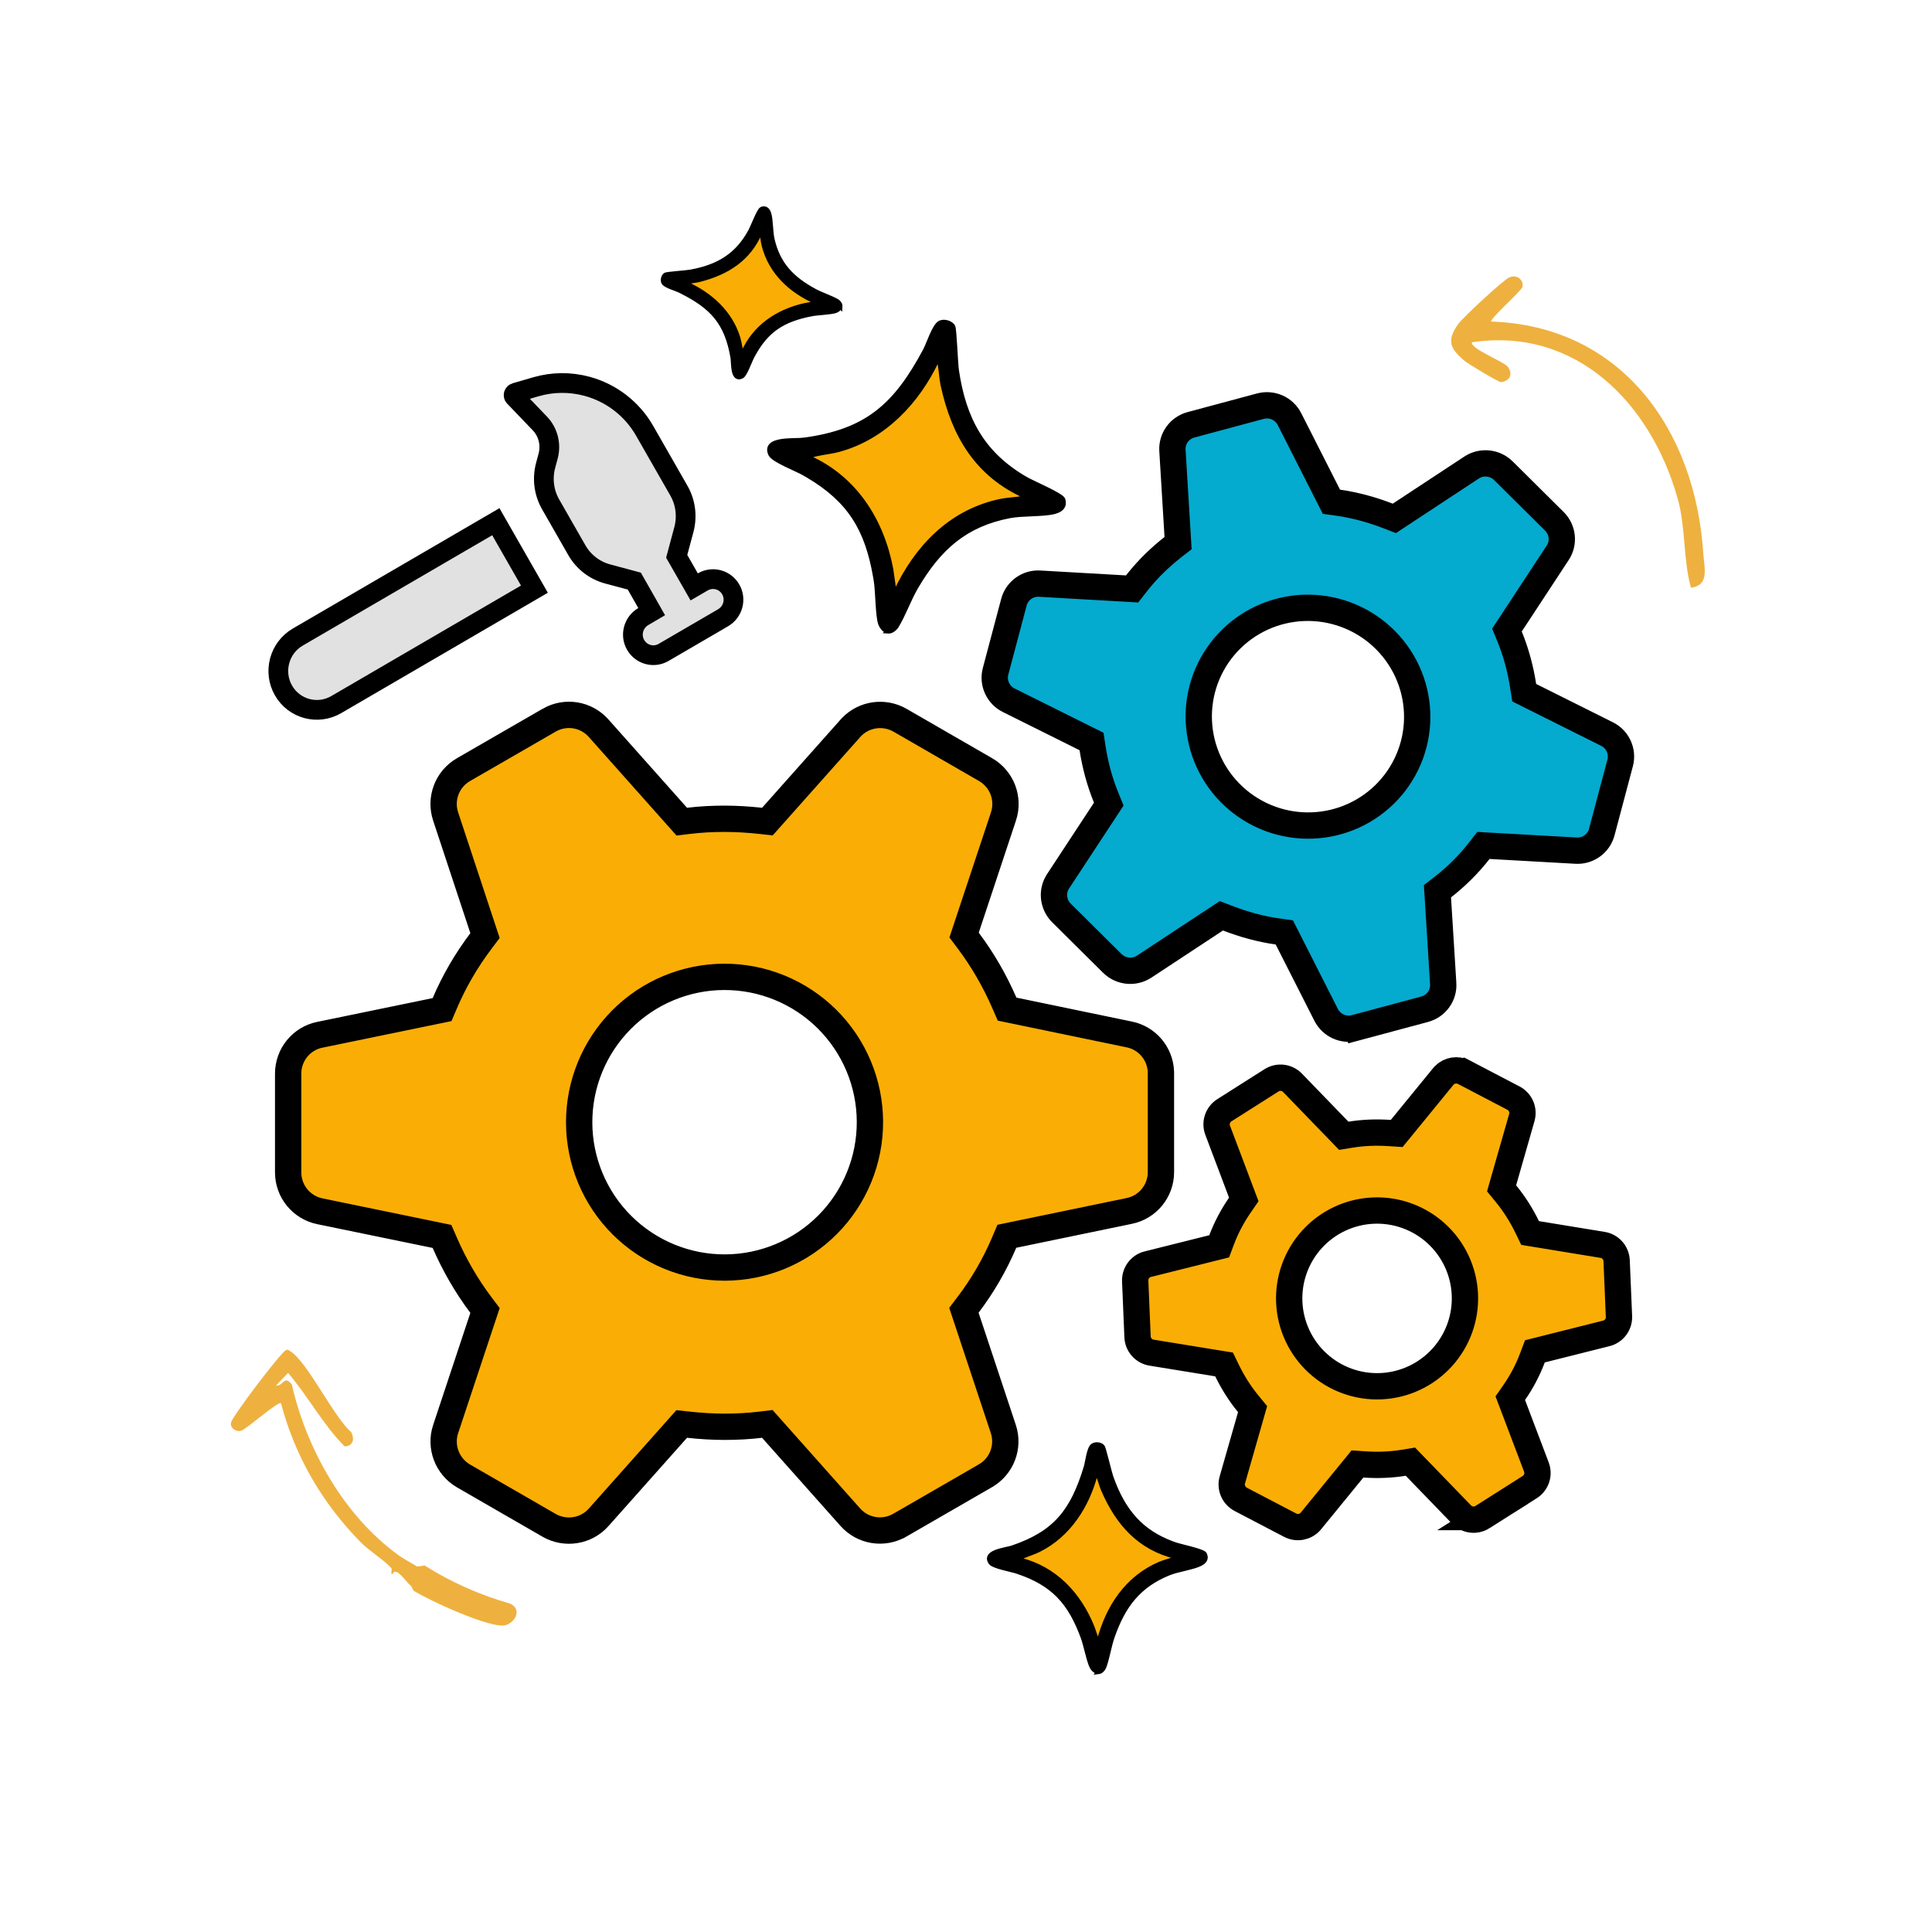
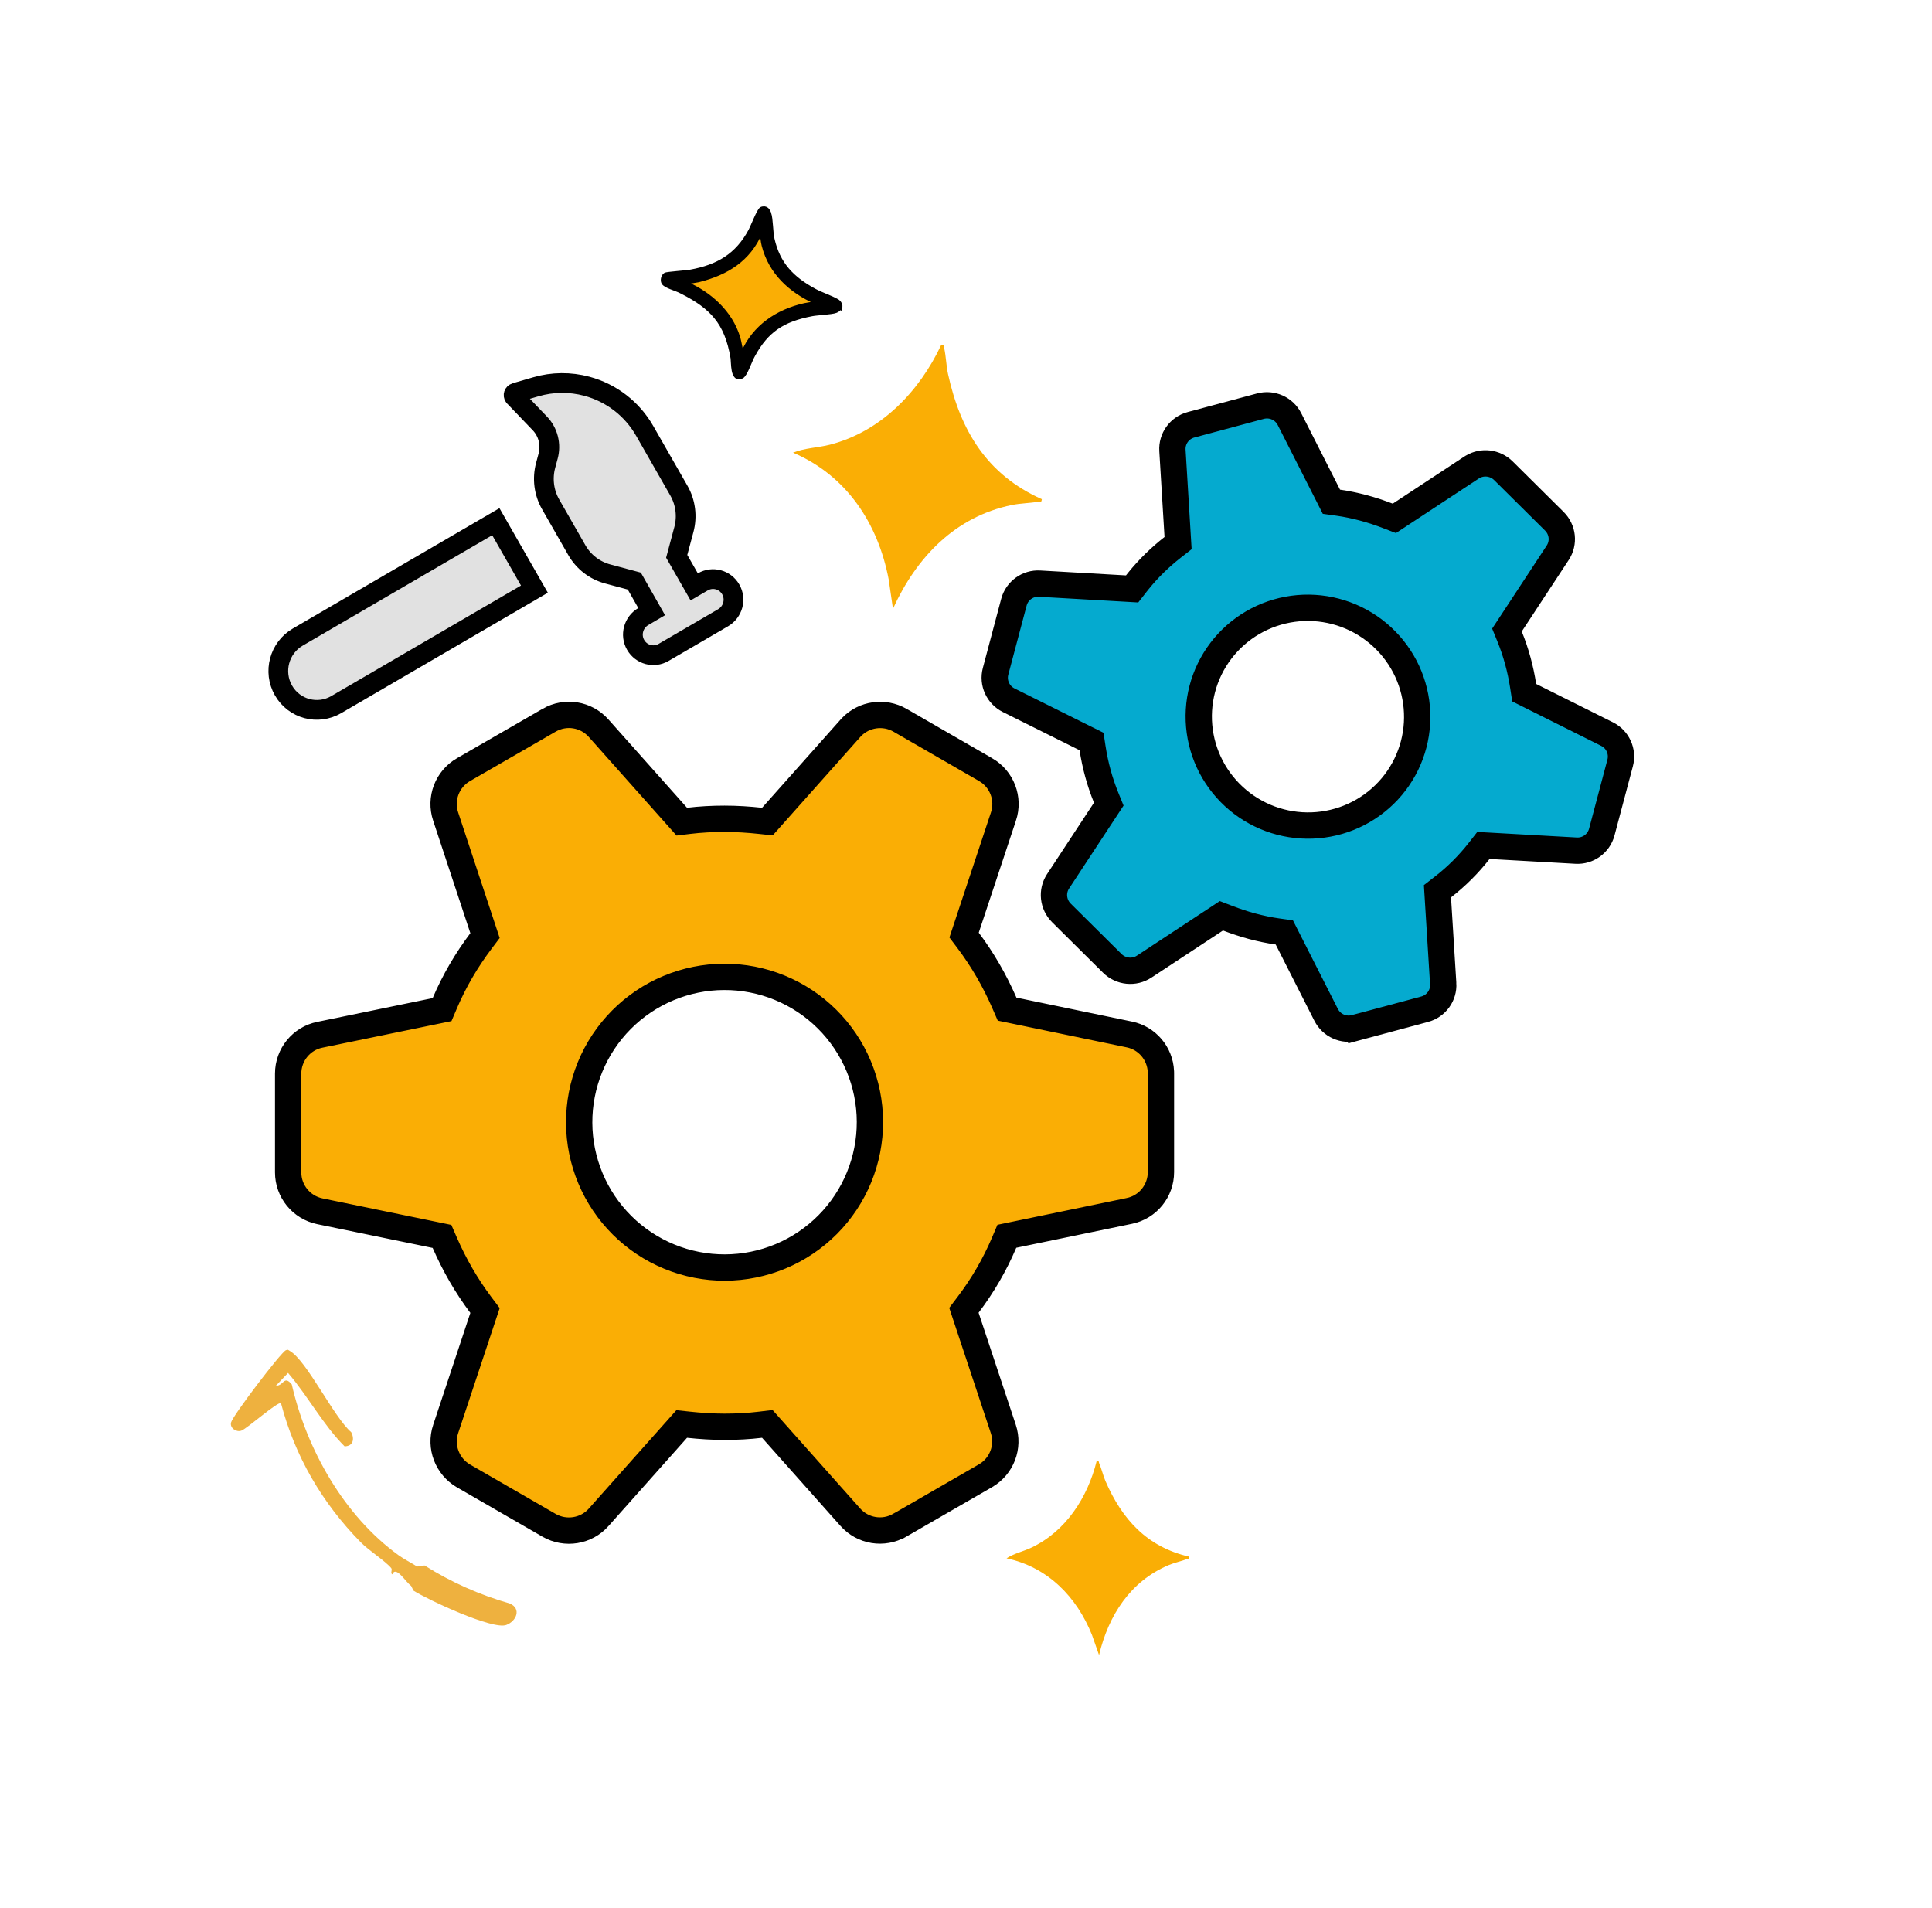
<svg xmlns="http://www.w3.org/2000/svg" width="400" height="395" viewBox="0 0 440 435" fill="none">
  <path d="M369.149 173.958L364.963 189.722C364.266 192.347 361.806 194.119 359.102 193.955L359.089 193.955L339.543 192.857L337.977 192.768L337.011 194.004C334.59 197.102 331.804 199.866 328.748 202.239L327.495 203.212L327.594 204.795L328.804 224.25L328.805 224.253C328.977 226.952 327.219 229.408 324.567 230.117L324.563 230.118L308.762 234.358L308.761 234.357C306.103 235.068 303.34 233.83 302.106 231.386L302.103 231.381L293.287 213.998L292.578 212.601L291.026 212.384C289.141 212.12 287.22 211.718 285.281 211.203C283.366 210.695 281.493 210.064 279.668 209.363L278.23 208.81L276.943 209.658L260.631 220.396L260.626 220.399C258.353 221.902 255.316 221.591 253.368 219.672L241.761 208.161C239.818 206.226 239.502 203.208 240.982 200.961L240.984 200.957L251.687 184.667L252.553 183.348L251.957 181.886C250.488 178.285 249.46 174.499 248.859 170.6L248.623 169.064L247.231 168.371L229.741 159.664C227.279 158.432 226.049 155.672 226.739 153.074L230.925 137.31C231.622 134.685 234.082 132.913 236.786 133.076L236.795 133.077L256.307 134.194L257.875 134.284L258.842 133.047L259.3 132.471C261.607 129.613 264.231 127.063 267.115 124.804L268.355 123.833L268.259 122.26L267.071 102.727L267.07 102.719C266.898 100.02 268.656 97.564 271.308 96.855L271.312 96.854L287.117 92.613C289.775 91.905 292.536 93.143 293.769 95.586L293.772 95.592L302.608 113.007L303.317 114.404L304.868 114.621C306.753 114.885 308.674 115.287 310.614 115.802C312.528 116.311 314.402 116.941 316.226 117.642L317.665 118.195L318.952 117.347L335.263 106.61L335.269 106.606L335.484 106.471C337.73 105.126 340.64 105.474 342.527 107.332L354.138 118.848L354.141 118.851C356.092 120.782 356.4 123.787 354.912 126.045L354.91 126.048L344.208 142.339L343.341 143.658L343.937 145.119C345.406 148.72 346.434 152.506 347.035 156.405L347.271 157.939L348.659 158.632L366.149 167.368L366.16 167.375C368.589 168.574 369.846 171.333 369.149 173.958ZM322.073 169.714C322.898 166.559 323.09 163.272 322.64 160.041C322.19 156.809 321.107 153.698 319.451 150.883C317.796 148.069 315.601 145.607 312.993 143.636C310.385 141.666 307.414 140.225 304.251 139.398C301.088 138.571 297.793 138.373 294.555 138.814C291.316 139.255 288.197 140.327 285.375 141.971C282.554 143.615 280.085 145.797 278.111 148.394C276.136 150.991 274.695 153.952 273.87 157.107C273.045 160.262 272.853 163.55 273.303 166.781C273.753 170.012 274.837 173.124 276.492 175.938C278.148 178.753 280.342 181.215 282.95 183.185C285.558 185.155 288.529 186.596 291.692 187.423C294.855 188.25 298.15 188.449 301.389 188.007C304.627 187.566 307.746 186.494 310.568 184.85C313.389 183.207 315.859 181.024 317.833 178.426C319.807 175.829 321.248 172.869 322.073 169.714Z" fill="#05AACF" stroke="black" stroke-width="6" />
  <path d="M264.448 244.722L264.448 267.251C264.448 271.557 261.415 275.257 257.243 276.102L257.23 276.105L230.851 281.568L229.314 281.887L228.7 283.331C226.537 288.413 223.76 293.172 220.478 297.498L219.523 298.757L220.021 300.257L228.5 325.8L228.501 325.804C229.857 329.873 228.163 334.342 224.423 336.495L224.421 336.497L204.905 347.76L204.904 347.76C201.162 349.913 196.47 349.149 193.609 345.921L193.606 345.917L175.744 325.837L174.7 324.663L173.14 324.852C170.489 325.175 167.747 325.32 164.948 325.32C162.175 325.32 159.421 325.14 156.716 324.848L155.179 324.682L154.152 325.837L136.253 345.954L136.249 345.959C133.4 349.174 128.675 349.921 124.958 347.799L105.437 336.534C101.719 334.374 100.005 329.896 101.357 325.841L101.359 325.837L109.838 300.294L110.333 298.802L109.387 297.546C106.106 293.184 103.358 288.415 101.148 283.345L100.527 281.919L99.004 281.605L72.663 276.18C68.443 275.299 65.448 271.592 65.448 267.326L65.448 244.797C65.448 240.491 68.481 236.791 72.653 235.945L72.663 235.943L99.004 230.518L100.543 230.201L101.159 228.755C103.319 223.679 106.095 218.954 109.387 214.578L110.332 213.323L109.838 211.833L101.36 186.177L101.357 186.17C100 182.1 101.694 177.63 105.434 175.477L105.437 175.476L124.958 164.212L124.958 164.211C128.699 162.06 133.389 162.825 136.249 166.052L136.253 166.057L154.152 186.174L155.197 187.348L156.755 187.158C159.407 186.836 162.149 186.69 164.948 186.69C167.721 186.69 170.475 186.87 173.179 187.162L174.716 187.328L175.744 186.174L193.643 166.057L193.647 166.052L193.92 165.758C196.79 162.793 201.337 162.156 204.938 164.212L224.459 175.476L224.462 175.477C228.201 177.63 229.896 182.1 228.539 186.17L228.537 186.174L220.058 211.716L219.563 213.208L220.508 214.465C223.79 218.827 226.538 223.595 228.748 228.666L229.368 230.09L230.888 230.405L257.229 235.867L257.243 235.87C261.284 236.689 264.257 240.188 264.439 244.32L264.448 244.722ZM198.095 255.749C198.079 251.397 197.205 247.09 195.524 243.076C193.843 239.062 191.388 235.418 188.298 232.352C185.209 229.287 181.545 226.859 177.517 225.209C173.49 223.559 169.176 222.718 164.824 222.734C160.471 222.751 156.163 223.624 152.148 225.305C148.133 226.985 144.488 229.44 141.422 232.528C138.355 235.617 135.928 239.28 134.277 243.307C132.626 247.333 131.784 251.646 131.8 255.998C131.817 260.35 132.691 264.656 134.372 268.67C136.053 272.684 138.508 276.329 141.597 279.394C144.687 282.46 148.351 284.888 152.379 286.538C156.406 288.188 160.719 289.029 165.072 289.013C169.425 288.996 173.732 288.123 177.748 286.442C181.763 284.762 185.408 282.307 188.474 279.219C191.541 276.13 193.968 272.467 195.619 268.44C197.27 264.413 198.112 260.101 198.095 255.749Z" fill="#FAAE05" stroke="black" stroke-width="6" />
-   <path d="M368.347 287.447L368.881 300.173C368.957 301.989 367.743 303.595 366.013 304.022L366 304.026L351.234 307.737L349.711 308.119L349.157 309.588C348.094 312.408 346.69 315.067 345 317.502L344.098 318.799L344.659 320.276L350.052 334.503L350.053 334.507C350.695 336.194 350.063 338.105 348.526 339.078L348.523 339.079L337.767 345.904L337.768 345.904C336.229 346.877 334.246 346.638 332.985 345.329L332.982 345.325L322.419 334.406L321.326 333.277L319.776 333.531C318.345 333.766 316.854 333.909 315.318 333.973C313.807 334.037 312.295 334.002 310.798 333.903L309.256 333.802L308.278 334.999L298.647 346.786L298.643 346.791C297.506 348.188 295.534 348.592 293.927 347.765L282.642 341.868C281.03 341.02 280.234 339.159 280.728 337.437L280.729 337.433L284.912 322.805L285.344 321.293L284.347 320.078C282.459 317.775 280.848 315.232 279.522 312.507L278.842 311.108L277.306 310.859L262.309 308.419C260.514 308.124 259.188 306.615 259.112 304.821L258.578 292.095C258.502 290.28 259.717 288.672 261.447 288.245L261.457 288.243L276.203 284.554L277.728 284.172L278.282 282.702C279.342 279.888 280.748 277.246 282.447 274.778L283.337 273.486L282.782 272.017L277.387 257.726L277.383 257.719C276.741 256.033 277.373 254.122 278.911 253.148L278.914 253.146L289.67 246.321C291.209 245.349 293.191 245.588 294.452 246.897L294.456 246.901L305.041 257.841L306.133 258.97L307.683 258.716C309.113 258.48 310.605 258.337 312.141 258.272C313.651 258.209 315.163 258.244 316.661 258.343L318.203 258.444L319.181 257.248L328.812 245.46L328.816 245.455L329.039 245.205C330.201 244.01 332.034 243.705 333.542 244.486L333.543 244.485L344.823 250.381L344.826 250.383C346.439 251.224 347.229 253.075 346.731 254.81L346.73 254.814L342.547 269.442L342.115 270.954L343.111 272.169C345 274.472 346.611 277.014 347.937 279.739L348.616 281.136L350.149 281.387L365.153 283.848L365.166 283.85C366.926 284.131 368.271 285.631 368.347 287.447ZM333.745 295.134C333.624 292.505 332.988 289.925 331.871 287.542C330.754 285.16 329.179 283.021 327.235 281.247C325.291 279.473 323.017 278.099 320.542 277.204C318.067 276.309 315.44 275.91 312.811 276.03C310.182 276.151 307.603 276.787 305.22 277.904C302.837 279.021 300.698 280.597 298.924 282.54C297.15 284.484 295.776 286.758 294.881 289.233C293.986 291.708 293.588 294.335 293.708 296.964C293.828 299.593 294.465 302.172 295.582 304.555C296.699 306.938 298.275 309.077 300.219 310.851C302.163 312.625 304.436 313.999 306.911 314.894C309.385 315.789 312.013 316.187 314.641 316.067C317.27 315.947 319.85 315.311 322.233 314.193C324.615 313.076 326.754 311.5 328.528 309.556C330.302 307.613 331.677 305.339 332.572 302.864C333.467 300.39 333.865 297.762 333.745 295.134Z" fill="#FAAE05" stroke="black" stroke-width="6" />
  <path d="M229.242 355.312C238.646 357.315 245.236 364.092 248.716 372.764L250.336 377.371C252.494 368.315 257.471 360.515 266.262 356.839C267.608 356.275 269.134 355.973 270.431 355.467C270.716 355.357 270.956 355.691 270.92 354.944C261.293 352.745 255.595 346.439 251.808 337.725C251.252 336.45 250.909 334.886 250.352 333.62C250.219 333.317 250.456 333.129 249.783 333.167C247.717 341.447 242.793 349.104 234.965 352.85C233.093 353.746 230.995 354.17 229.245 355.313L229.242 355.312Z" fill="#FAAE05" />
-   <path d="M249.822 381.334C249.344 381.2 248.956 380.841 248.694 380.474L248.553 380.258C248.37 379.945 248.189 379.458 248.015 378.905C247.838 378.346 247.66 377.692 247.486 377.028C247.133 375.688 246.798 374.323 246.509 373.531L246.509 373.531C245.033 369.475 243.336 366.402 240.995 364.005C238.657 361.609 235.657 359.868 231.543 358.508L231.542 358.508C231.231 358.405 230.75 358.283 230.177 358.142C229.611 358.002 228.963 357.845 228.338 357.676C227.713 357.507 227.099 357.324 226.6 357.127C226.351 357.028 226.123 356.924 225.934 356.813C225.75 356.705 225.58 356.577 225.468 356.424L225.467 356.424C225.234 356.103 225.101 355.788 225.078 355.479C225.054 355.165 225.148 354.886 225.318 354.647C225.644 354.189 226.252 353.871 226.887 353.635C227.536 353.393 228.278 353.214 228.934 353.067C229.436 352.954 229.875 352.862 230.202 352.776L230.489 352.692C235.404 351.024 238.804 348.948 241.352 346.068C243.904 343.185 245.625 339.472 247.142 334.489L247.142 334.488C247.225 334.218 247.308 333.824 247.4 333.36C247.492 332.903 247.592 332.384 247.706 331.882C247.821 331.38 247.953 330.884 248.113 330.468C248.268 330.067 248.468 329.685 248.75 329.475C249.109 329.206 249.612 329.119 250.065 329.16C250.516 329.201 250.997 329.377 251.286 329.728C251.335 329.787 251.371 329.865 251.397 329.925C251.427 329.995 251.459 330.081 251.492 330.177C251.559 330.369 251.636 330.621 251.72 330.911C251.888 331.492 252.086 332.244 252.288 333.016C252.644 334.378 253.004 335.79 253.222 336.499L253.305 336.757C254.652 340.57 256.343 343.708 258.65 346.222C260.811 348.576 263.523 350.395 267.027 351.704L267.738 351.959C268.349 352.169 269.868 352.525 271.339 352.923C272.065 353.119 272.774 353.324 273.333 353.521C273.611 353.62 273.86 353.719 274.057 353.817C274.238 353.908 274.429 354.021 274.533 354.168L274.533 354.169C274.724 354.44 274.785 354.777 274.818 355.031L274.821 355.051L274.821 355.071C274.818 355.943 274.133 356.437 273.576 356.733L273.575 356.733C272.744 357.174 271.412 357.512 270.077 357.837C268.718 358.167 267.339 358.488 266.343 358.891C262.92 360.272 260.352 362.108 258.335 364.46C256.315 366.814 254.837 369.7 253.61 373.195C253.224 374.293 252.937 375.513 252.647 376.728C252.359 377.936 252.067 379.142 251.674 380.178C251.585 380.412 251.403 380.684 251.193 380.905C250.992 381.117 250.708 381.341 250.4 381.383L249.726 381.472L249.822 381.334ZM250.112 374.162C252.132 366.382 256.509 359.685 264.063 356.417C264.674 356.153 265.323 355.95 265.95 355.758C266.583 355.564 267.191 355.382 267.749 355.157L267.751 355.157C267.76 355.153 267.77 355.152 267.78 355.148C259.421 353.116 254.43 347.473 251.101 339.761C250.847 339.174 250.642 338.523 250.443 337.893C250.242 337.255 250.046 336.638 249.806 336.089C249.794 336.06 249.785 336.032 249.776 336.005C247.903 343.363 243.559 350.181 236.666 353.586C235.824 354.002 234.926 354.312 234.077 354.637C233.453 354.876 232.849 355.126 232.28 355.436C240.32 357.39 245.973 363.382 249.001 370.98L249.006 370.991L249.006 370.992L250.112 374.162Z" fill="black" stroke="black" stroke-width="0.6" />
  <path d="M121.597 134.334L76.412 160.654C72.189 163.114 66.809 161.673 64.382 157.43C61.948 153.176 63.408 147.726 67.643 145.259L112.798 118.956L121.597 134.334ZM133.551 88.072C139.118 89.564 143.878 93.225 146.745 98.258L146.747 98.261L154.538 111.877C156.069 114.553 156.477 117.751 155.673 120.752L154.039 126.848L154.5 127.652L156.902 131.851L158.029 133.819L159.987 132.677C162.214 131.381 165.059 132.135 166.359 134.39C167.65 136.629 166.883 139.519 164.623 140.849L151.047 148.757C148.821 150.054 145.974 149.299 144.675 147.044C143.383 144.803 144.154 141.91 146.418 140.582L148.332 139.458L147.235 137.528L144.837 133.314L144.372 132.497L138.302 130.87C135.34 130.077 132.805 128.129 131.275 125.455L125.289 114.992C123.757 112.317 123.349 109.118 124.153 106.118L124.726 103.98C125.43 101.351 124.726 98.504 122.823 96.535L122.823 96.535L117.003 90.465L116.997 90.46L116.95 90.403C116.736 90.112 116.874 89.677 117.235 89.573L118.458 89.222L118.464 89.2L121.927 88.192C125.724 87.086 129.737 87.05 133.551 88.072Z" fill="#E1E1E1" stroke="black" stroke-width="4.5" />
  <path d="M180.561 103.21C192.805 108.437 199.955 119.402 202.372 132.114L203.346 138.806C208.691 127.076 217.533 117.804 230.458 115.15C232.437 114.743 234.591 114.739 236.488 114.397C236.905 114.324 237.142 114.841 237.293 113.817C224.798 108.263 218.734 98.176 215.91 85.326C215.495 83.446 215.446 81.229 215.026 79.36C214.926 78.913 215.299 78.72 214.374 78.592C209.36 89.293 200.629 98.385 188.993 101.39C186.211 102.108 183.247 102.126 180.565 103.212L180.561 103.21Z" fill="#FAAE05" />
-   <path d="M201.793 144.019C201.072 143.729 200.585 143.027 200.323 142.377L200.263 142.216C200.102 141.754 199.987 141.057 199.897 140.259C199.806 139.455 199.739 138.52 199.679 137.572C199.557 135.663 199.465 133.709 199.282 132.55L199.101 131.456C198.165 126.059 196.706 121.748 194.312 118.092C191.92 114.437 188.581 111.417 183.855 108.621L182.891 108.065C182.492 107.84 181.866 107.544 181.127 107.2C180.393 106.859 179.557 106.474 178.753 106.078C177.95 105.683 177.169 105.272 176.55 104.875C176.24 104.676 175.964 104.477 175.743 104.281C175.526 104.089 175.342 103.883 175.241 103.666L175.163 103.486C174.995 103.071 174.93 102.69 174.972 102.342C175.02 101.938 175.208 101.607 175.486 101.343C176.023 100.833 176.903 100.568 177.827 100.417C178.765 100.263 179.814 100.217 180.744 100.192C181.688 100.167 182.486 100.162 182.969 100.096L182.97 100.097C190.106 99.139 195.299 97.218 199.55 93.969C203.805 90.716 207.143 86.113 210.536 79.74L210.536 79.739C210.724 79.388 210.942 78.87 211.191 78.265C211.438 77.666 211.711 76.989 212 76.339C212.288 75.69 212.598 75.057 212.922 74.542C213.198 74.102 213.508 73.71 213.854 73.488L214.005 73.404C214.532 73.151 215.206 73.162 215.793 73.334C216.379 73.505 216.951 73.858 217.231 74.375C217.273 74.452 217.299 74.553 217.319 74.642C217.34 74.741 217.36 74.863 217.379 75.001C217.418 75.277 217.455 75.638 217.492 76.054C217.565 76.887 217.635 77.959 217.704 79.062C217.841 81.281 217.968 83.604 218.089 84.427C218.904 89.977 220.369 94.707 222.845 98.755C225.319 102.8 228.812 106.179 233.707 109.013L233.706 109.013C234.485 109.463 236.464 110.358 238.349 111.286C239.283 111.745 240.189 112.211 240.891 112.626C241.241 112.833 241.548 113.031 241.784 113.213C242.007 113.384 242.213 113.574 242.303 113.773L242.303 113.774C242.478 114.165 242.474 114.614 242.452 114.967L242.451 114.987L242.447 115.007C242.223 116.123 241.223 116.593 240.391 116.846L240.152 116.913C238.925 117.231 237.158 117.328 235.371 117.409C233.441 117.496 231.471 117.564 230 117.847L229.999 117.847C224.964 118.814 220.968 120.632 217.584 123.302C214.198 125.975 211.411 129.515 208.808 133.945C207.988 135.341 207.27 136.928 206.552 138.501C205.838 140.066 205.123 141.62 204.317 142.917C204.144 143.194 203.836 143.506 203.501 143.743C203.176 143.974 202.759 144.183 202.37 144.159L201.691 144.117L201.793 144.019ZM203.836 134.777C208.554 124.767 216.141 116.809 227.068 114.227L227.607 114.104C228.501 113.909 229.431 113.806 230.335 113.712C231.244 113.618 232.125 113.533 232.949 113.375L232.95 113.374C233.108 113.345 233.243 113.374 233.329 113.396C233.339 113.399 233.348 113.402 233.355 113.404C233.362 113.381 233.37 113.354 233.378 113.32C222.361 108.384 217.011 99.349 214.52 87.879L214.453 87.554C214.306 86.788 214.215 85.975 214.126 85.177C214.035 84.373 213.947 83.585 213.804 82.854L213.74 82.544C213.708 82.4 213.715 82.278 213.721 82.196C213.722 82.18 213.723 82.168 213.724 82.157C213.701 82.15 213.67 82.14 213.63 82.131C209.152 91.725 201.406 99.927 191.078 102.731C189.83 103.07 188.536 103.252 187.29 103.468C186.278 103.644 185.29 103.846 184.341 104.17C194.867 108.907 201.019 118.589 203.122 129.787L203.124 129.799L203.124 129.8L203.836 134.777Z" fill="black" stroke="black" stroke-width="0.6" />
  <path d="M168.545 82.872C171.28 75.816 177.373 71.543 184.549 69.926L188.332 69.245C181.565 66.433 176.128 61.587 174.372 54.294C174.103 53.178 174.059 51.954 173.829 50.883C173.779 50.647 174.069 50.503 173.484 50.437C170.568 57.642 164.953 61.281 157.707 63.131C156.646 63.404 155.388 63.474 154.334 63.748C154.082 63.813 153.965 63.605 153.911 64.134C160.086 66.777 165.419 71.563 167.349 78.116C167.811 79.683 167.877 81.367 168.546 82.87L168.545 82.872Z" fill="#FAAE05" />
  <path d="M191.365 70.247C191.144 70.648 190.726 70.915 190.376 71.052L190.375 71.052C190.101 71.158 189.695 71.238 189.243 71.304C188.784 71.372 188.252 71.428 187.714 71.481C186.626 71.587 185.528 71.676 184.881 71.8L184.879 71.801C181.548 72.439 178.957 73.369 176.81 74.88C174.8 76.295 173.161 78.233 171.67 80.959L171.374 81.515L171.171 81.944C171.095 82.115 171.011 82.311 170.92 82.525C170.741 82.947 170.537 83.432 170.327 83.898C170.117 84.363 169.897 84.819 169.679 85.185C169.571 85.368 169.459 85.535 169.346 85.671C169.237 85.804 169.11 85.928 168.965 86.002C168.679 86.146 168.406 86.215 168.148 86.193C167.884 86.171 167.665 86.055 167.491 85.884C167.161 85.56 166.988 85.029 166.884 84.504C166.777 83.965 166.73 83.362 166.698 82.835C166.673 82.427 166.657 82.076 166.632 81.815L166.603 81.585C165.924 77.564 164.74 74.674 162.831 72.343C161.038 70.155 158.588 68.437 155.257 66.746L154.579 66.409C154.382 66.312 154.09 66.2 153.741 66.069C153.397 65.941 153.004 65.798 152.627 65.645C152.251 65.493 151.878 65.326 151.572 65.147C151.315 64.998 151.064 64.817 150.913 64.599L150.855 64.503C150.682 64.171 150.679 63.752 150.771 63.395C150.85 63.085 151.016 62.764 151.276 62.559L151.394 62.479C151.455 62.444 151.528 62.423 151.579 62.411C151.639 62.396 151.71 62.381 151.789 62.367C151.949 62.34 152.156 62.311 152.393 62.282C152.867 62.224 153.476 62.163 154.101 62.103C155.365 61.983 156.673 61.866 157.131 61.783C160.258 61.216 162.899 60.297 165.133 58.826C167.363 57.356 169.202 55.324 170.709 52.506C170.947 52.06 171.412 50.93 171.908 49.832C172.151 49.292 172.4 48.765 172.624 48.354C172.736 48.148 172.846 47.965 172.949 47.821C173.042 47.691 173.163 47.546 173.305 47.475L173.307 47.475C173.556 47.353 173.84 47.349 174.042 47.355L174.062 47.355L174.082 47.358C174.798 47.477 175.106 48.105 175.267 48.577L175.268 48.577C175.51 49.288 175.605 50.375 175.69 51.45C175.777 52.55 175.853 53.655 176.039 54.474L176.039 54.475C176.681 57.299 177.782 59.515 179.35 61.369C180.92 63.226 182.969 64.732 185.528 66.121C186.329 66.556 187.238 66.931 188.147 67.309C189.048 67.684 189.953 68.063 190.713 68.502L190.849 68.593C190.987 68.697 191.125 68.836 191.237 68.983C191.379 69.17 191.528 69.433 191.521 69.7L191.502 70.379L191.365 70.247ZM185.593 68.989C179.877 66.43 175.288 62.201 173.707 55.966C173.577 55.454 173.5 54.921 173.43 54.41C173.367 53.959 173.309 53.528 173.227 53.121C170.568 59.259 165.573 62.391 159.216 63.998L158.84 64.083C158.458 64.161 158.061 64.22 157.675 64.276C157.201 64.346 156.744 64.415 156.324 64.515C161.742 66.912 166.427 71.126 168.196 76.868C168.414 77.578 168.544 78.319 168.69 79.017C168.785 79.476 168.889 79.921 169.029 80.35C171.592 74.414 176.938 70.811 183.184 69.419L183.197 69.416L185.593 68.989Z" fill="black" stroke="black" stroke-width="0.6" />
-   <path d="M346.885 65.422C347.202 63.822 345.633 62.481 343.843 63.262C342.483 63.86 333.261 72.418 332.212 73.907C329.552 77.677 330.335 79.452 333.692 82.297C334.445 82.931 341.517 87.203 341.998 87.136C344.054 86.84 344.774 85.278 343.51 83.604C342.655 82.469 334.738 79.377 335.373 78.039C359.159 74.517 376.143 91.99 382.246 113.612C384.143 120.344 383.48 127.448 385.289 134.002C389.589 133.455 388.318 129.492 388.098 126.118C386.264 97.989 369.426 74.303 339.737 73.315C339.474 72.624 346.715 66.27 346.877 65.418L346.885 65.422Z" fill="#EEB13F" />
  <path d="M89.203 358.981C88.658 358.688 89.299 357.957 88.942 357.536C87.543 355.871 83.879 353.577 81.96 351.62C73.183 342.676 67.006 332.058 63.812 319.94C63.095 319.489 56.081 325.738 54.78 326.203C53.631 326.611 52.123 325.606 52.429 324.344C52.798 322.798 63.764 308.396 64.903 307.877C65.411 307.643 65.397 307.772 65.841 308.029C69.735 310.299 75.816 323.088 79.832 326.559C80.63 328.128 80.263 329.747 78.318 329.781C73.441 324.906 69.982 318.37 65.425 313.035L62.664 315.948C64.42 316.042 64.468 313.448 66.275 315.664C69.653 330.445 78.148 345.565 90.581 354.581C91.893 355.532 93.468 356.309 94.856 357.188L96.552 356.943C102.532 360.727 109.02 363.621 116.021 365.633C118.686 366.838 117.477 369.655 115.173 370.512C112.06 371.67 97.226 364.731 94.03 362.685L93.479 361.588C92.335 360.864 90.007 356.848 89.203 358.981Z" fill="#EEB13F" />
</svg>